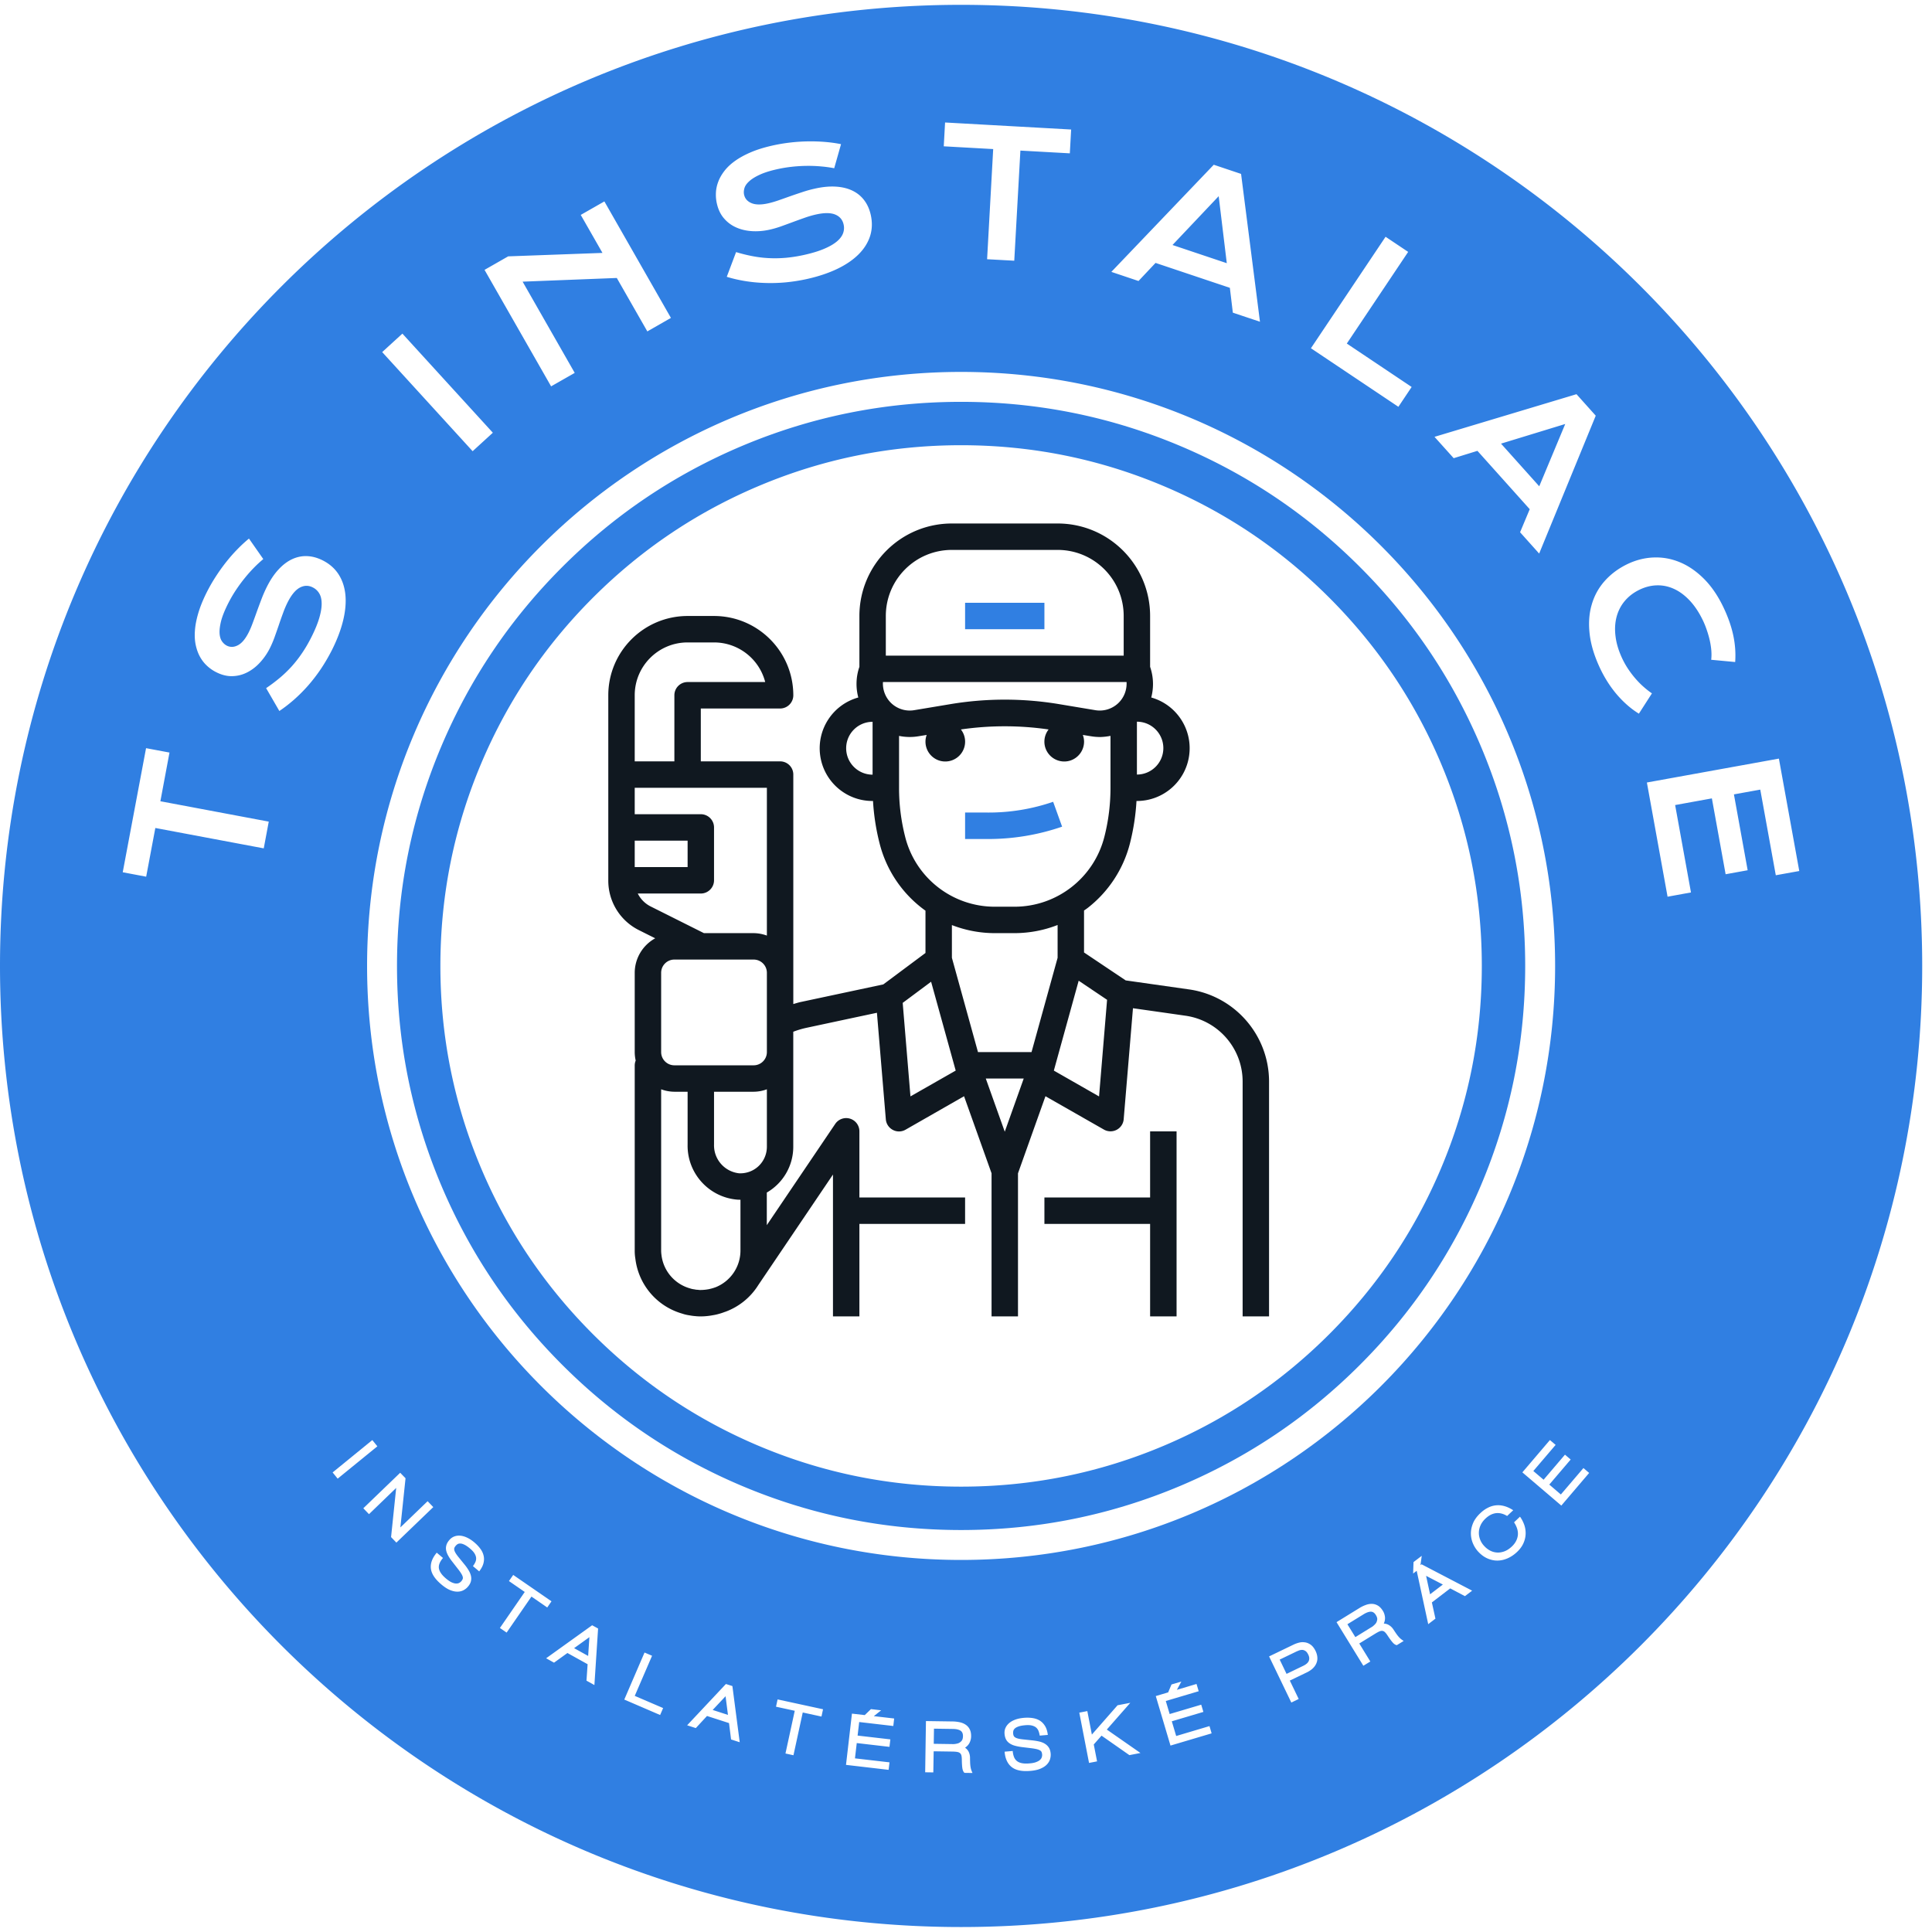
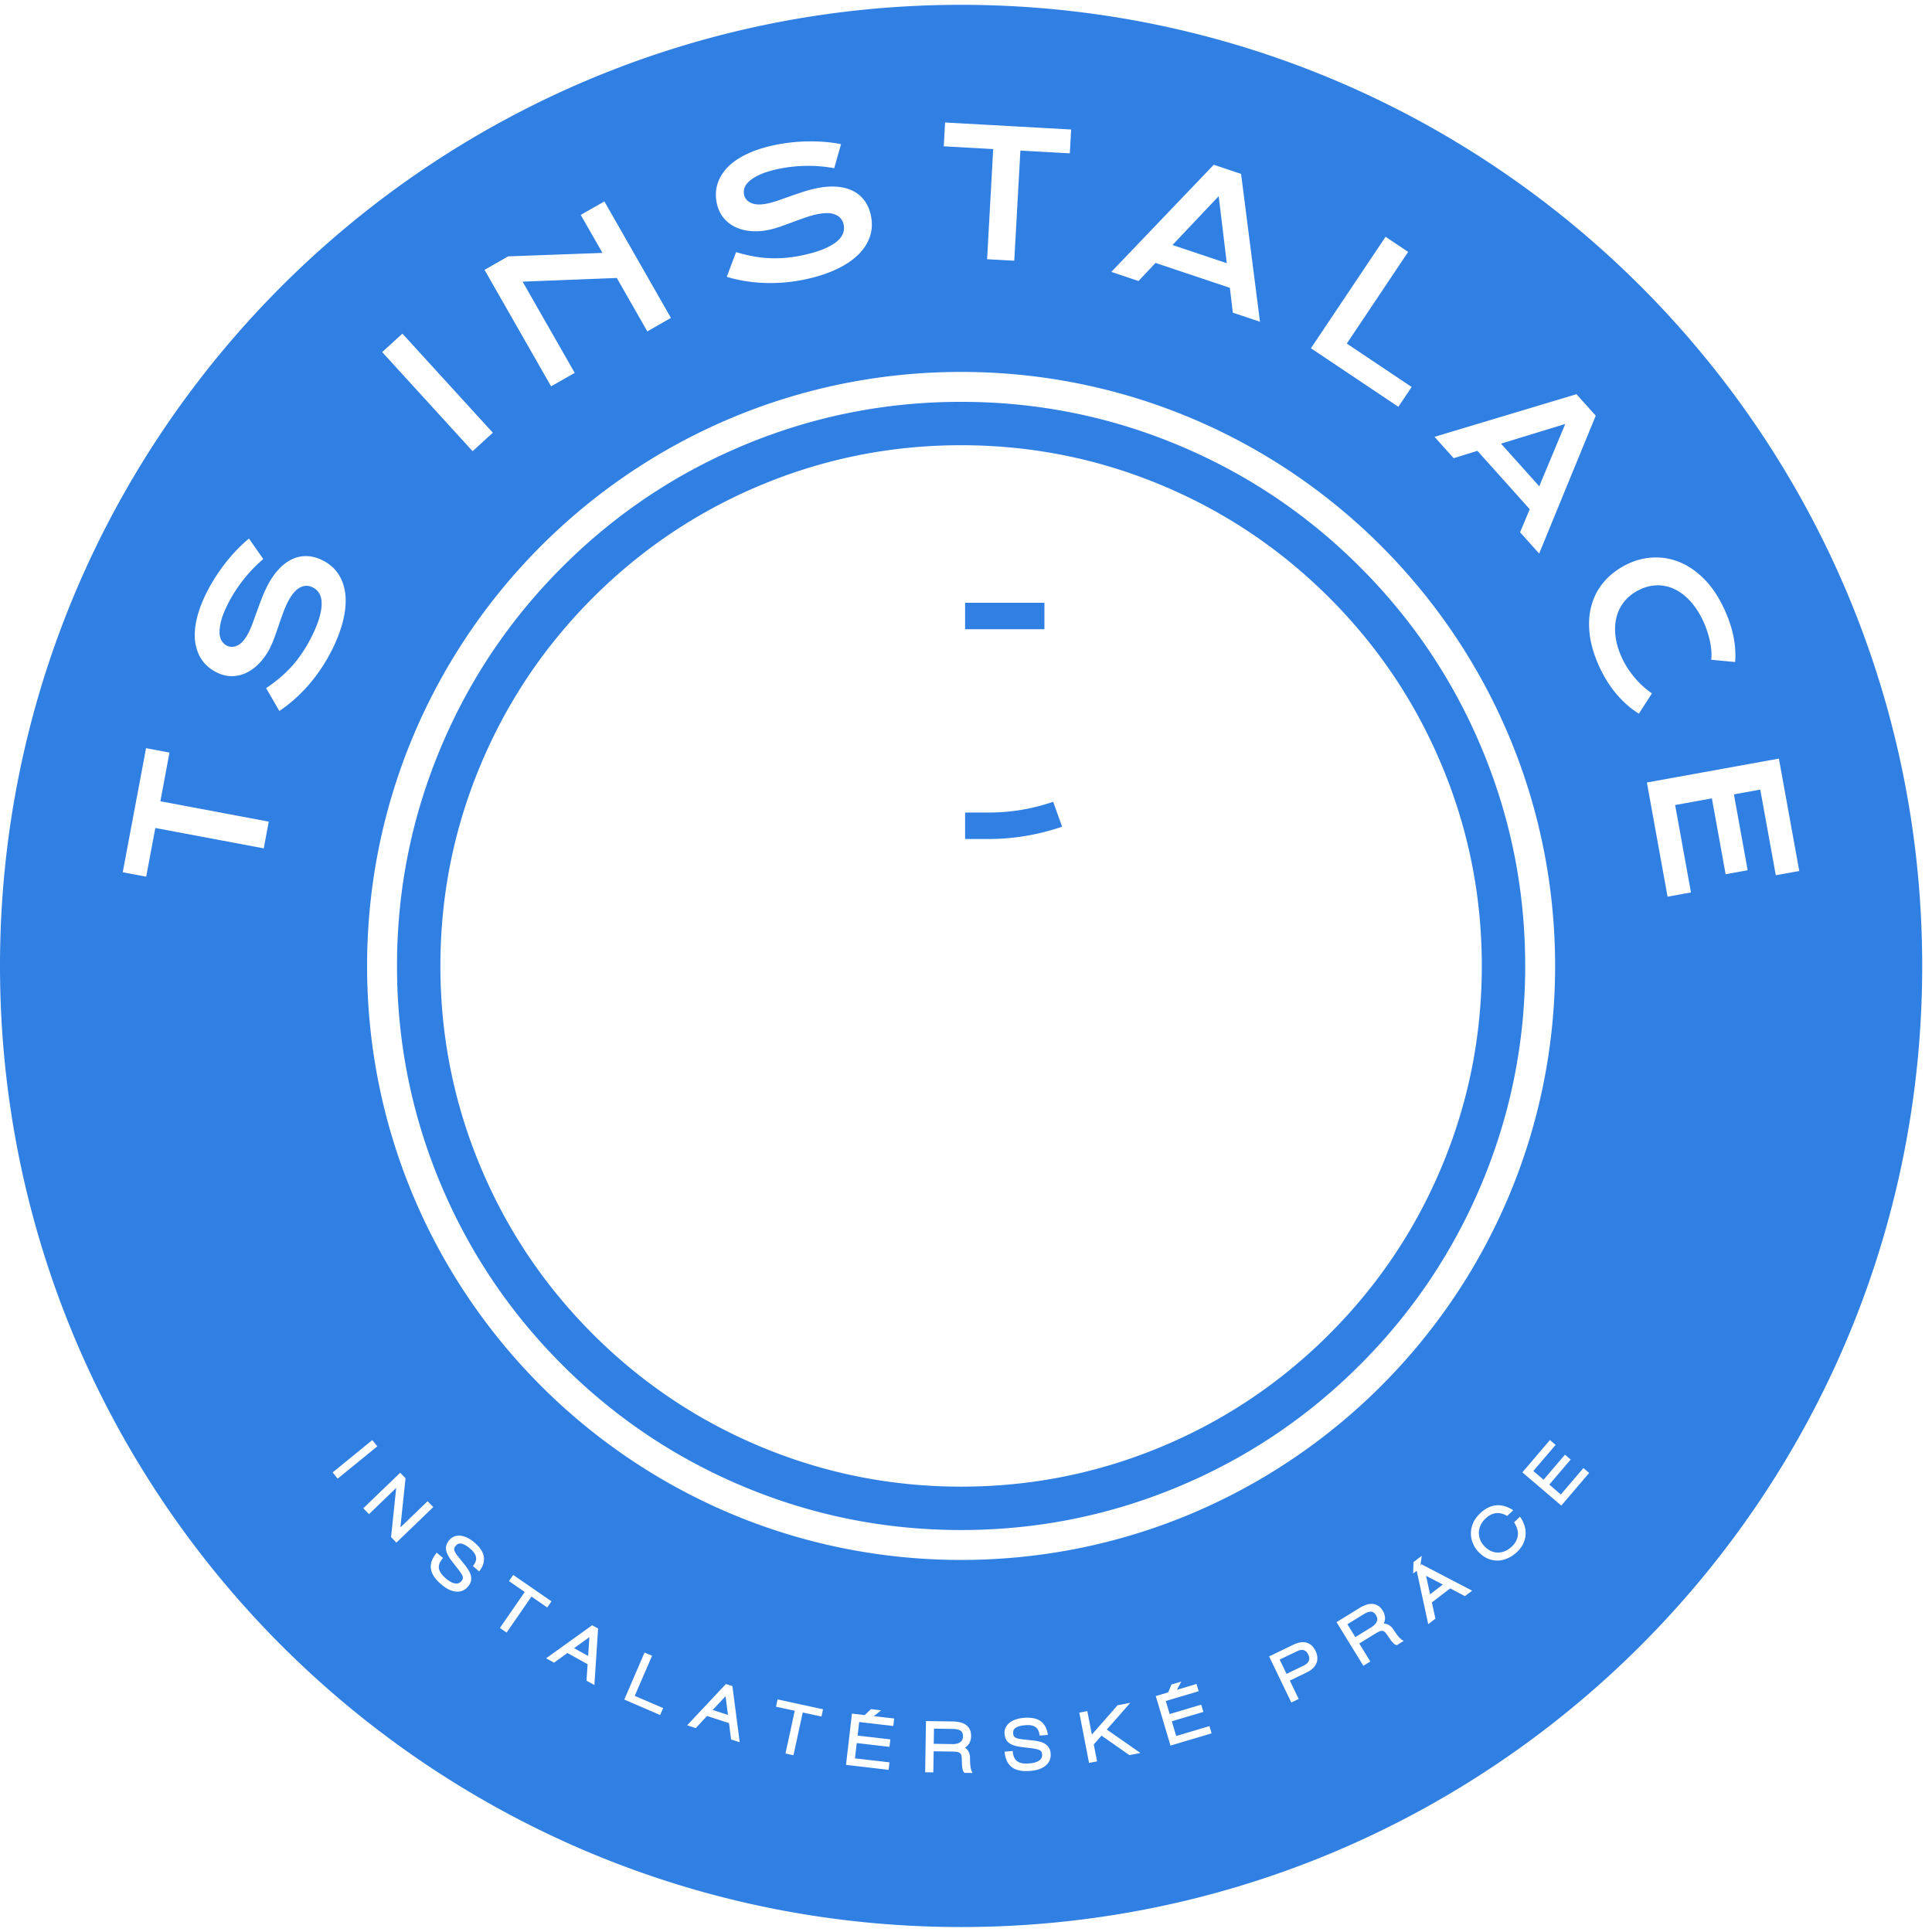
<svg xmlns="http://www.w3.org/2000/svg" xml:space="preserve" width="258.667" height="258.667">
  <path d="M746.449 1495.74c-67.929-28.75-128.09-69.29-180.469-121.68-52.429-52.42-92.968-112.58-121.718-180.51-29.731-70.35-44.614-144.02-44.614-221.05 0-76.988 14.883-150.699 44.614-221.051 28.75-67.929 69.289-128.09 121.718-180.508 52.379-52.39 112.54-92.929 180.469-121.679 70.352-29.731 144.02-44.614 221.051-44.614 77.03 0 150.7 14.883 221.05 44.614 67.93 28.75 128.09 69.289 180.47 121.679 52.43 52.418 92.97 112.579 121.72 180.508 29.73 70.352 44.61 144.02 44.61 221.051 0 77.03-14.88 150.7-44.61 221.05-28.75 67.93-69.29 128.09-121.72 180.51-52.38 52.39-112.54 92.93-180.47 121.68-70.35 29.73-144.02 44.61-221.05 44.61-77.031 0-150.699-14.88-221.051-44.61zM763.48 489.488C700.738 516.02 645.23 553.48 596.84 601.84c-48.36 48.39-85.82 103.898-112.352 166.64-27.457 64.918-41.168 132.93-41.168 204.02s13.711 139.1 41.168 204.02c26.532 62.74 63.992 118.25 112.352 166.64 48.39 48.36 103.898 85.82 166.64 112.35 64.918 27.46 132.93 41.17 204.02 41.17s139.1-13.71 204.02-41.17c62.74-26.53 118.25-63.99 166.64-112.35 48.36-48.39 85.82-103.9 112.35-166.64 27.46-64.92 41.17-132.93 41.17-204.02s-13.71-139.102-41.17-204.02c-26.53-62.742-63.99-118.25-112.35-166.64-48.39-48.36-103.9-85.82-166.64-112.352-64.92-27.457-132.93-41.168-204.02-41.168s-139.102 13.711-204.02 41.168zm208.04 821.992h79.852v26.61H971.52Zm88.64-173.75a199.42 199.42 0 0 0-66.801-10.82H971.52v-26.64h21.839a227.722 227.722 0 0 1 75.821 12.43z" style="fill:#307fe2;fill-opacity:1;fill-rule:evenodd;stroke:none" transform="matrix(.133 0 0 -.133 0 258.667)" />
-   <path d="M785.27 1178.44c7.39 0 13.32-5.94 13.32-13.28V934.141c2.461.699 4.851 1.48 7.351 2.031l83.239 17.738 42.461 31.641v42.569a119.072 119.072 0 0 0-46.289 68.13 224.627 224.627 0 0 0-6.524 42.3h-.43c-26.558-.11-49.097 19.46-52.738 45.79-3.629 26.32 12.738 51.25 38.36 58.39a52.63 52.63 0 0 0 1.101 30.86v51.18c0 51.44 41.68 93.12 93.117 93.12h106.412c51.44 0 93.12-41.68 93.12-93.12v-51.18a52.98 52.98 0 0 0 1.14-30.86c25.5-7.22 41.79-32.11 38.16-58.35-3.63-26.29-26.09-45.83-52.58-45.83h-.43c-.82-14.33-3.01-28.55-6.52-42.42a119.766 119.766 0 0 0-42.54-65.19c-1.21-.94-2.5-1.8-3.75-2.66v-42.229l41.95-28.121 64.3-9.141c45.78-6.801 79.77-46.019 80-92.309V619.691h-26.6V856.48c-.2 33.09-24.49 61.02-57.19 65.86l-24.57 3.519-28.63 4.063-9.34-111.723c-.35-4.527-3.05-8.551-7.07-10.66a13.375 13.375 0 0 0-12.77.191l-58.91 33.602-27.65-77.582V619.691h-26.61V763.75l-27.691 77.582-58.789-33.633c-3.95-2.308-8.828-2.429-12.852-.277a13.258 13.258 0 0 0-7.109 10.738l-8.949 107.192-28.239-6.012-43.121-9.219a92.144 92.144 0 0 1-12.859-3.871V790.391c-.031-18.981-10.192-36.52-26.641-46.012v-32.82l68.828 101.839a13.308 13.308 0 0 0 14.961 5.352 13.288 13.288 0 0 0 9.422-12.809V739.41H971.52v-26.601H865.121v-93.118H838.52V762.5l-75.2-111.289a65.685 65.685 0 0 0-33.281-26.91h-.117c-2.152-.821-3.981-1.449-5.863-1.961a55.056 55.056 0 0 0-5.618-1.32h-.16a67.21 67.21 0 0 0-12.812-1.329c-1.918 0-3.828.079-5.739.309-1.839.121-3.679.391-5.511.738-2.578.352-5.16.942-7.617 1.801a65.65 65.65 0 0 0-46.993 55.121 48.284 48.284 0 0 0-.66 8.551v186.25c.031 1.641.352 3.277.973 4.769-.621 2.809-.973 5.661-.973 8.551v79.809c.031 14.449 7.961 27.769 20.621 34.72l-16.05 8.05c-19.219 9.41-31.329 28.98-31.18 50.35v186.25c.039 44.06 35.75 79.77 79.851 79.81h26.598c44.063-.04 79.762-35.75 79.801-79.81 0-7.34-5.93-13.32-13.32-13.32h-79.801v-53.2zm345.9 146.33c0 36.75-29.76 66.52-66.52 66.52H958.238c-36.758 0-66.519-29.77-66.519-66.52v-39.89h239.451zm-452.299-79.81c0 7.34 5.93 13.32 13.32 13.32h78.118c-6.09 23.48-27.258 39.88-51.52 39.88h-26.598c-29.421 0-53.242-23.82-53.242-53.2v-66.52h39.922zm446.289-8.44c6.13 5.51 9.37 13.52 8.9 21.76H888.828c-.469-8.24 2.813-16.25 8.902-21.76 6.141-5.5 14.418-7.93 22.54-6.56l36.531 6.09a332.935 332.935 0 0 0 109.289 0l36.53-6.09c8.12-1.37 16.4 1.06 22.54 6.56zm45.93-44.76c0 14.69-11.91 26.6-26.6 26.6v-53.2c14.69 0 26.6 11.91 26.6 26.6zm-292.692 26.48c-14.687 0-26.597-11.91-26.597-26.6 0-14.69 11.91-26.6 26.597-26.6zm143.012-186.13c42.69.08 79.88 29.1 90.35 70.51 4.1 16.09 6.13 32.61 6.13 49.22v52.26a60.63 60.63 0 0 0-10.55-1.17c-3.04.04-6.09.27-9.1.78l-8.2 1.33c.78-2.15 1.21-4.38 1.25-6.64.04-8.75-5.63-16.52-13.95-19.18-8.32-2.62-17.42.47-22.42 7.66-5 7.18-4.72 16.75.67 23.67a307.278 307.278 0 0 1-88.289 0c5.398-6.92 5.668-16.49.668-23.67a19.986 19.986 0 0 0-22.418-7.66c-8.321 2.66-13.992 10.43-13.91 19.18 0 2.26.429 4.53 1.211 6.64l-8.204-1.33a53.424 53.424 0 0 0-19.609.35v-52.22c-.039-16.57 2.031-33.05 6.09-49.11 10.281-41.52 47.582-70.66 90.351-70.62zm-315.941 93.12c7.34 0 13.32-5.97 13.32-13.32v-53.2c0-7.34-5.98-13.32-13.32-13.32h-63.438a29.05 29.05 0 0 1 13.321-13.2l53.277-26.68h50.043c4.566-.04 9.058-.9 13.316-2.46v148.79H638.949v-26.61zm-13.278-26.6h-53.242v-26.598h53.242Zm292.297-212.849h53.912l26.25 94.918v33.011c-13.75-5.39-28.44-8.16-43.24-8.2h-19.93c-14.8 0-29.449 2.77-43.242 8.12v-32.931ZM678.871 978.91c-7.351 0-13.32-5.98-13.32-13.32v-79.809c0-7.34 5.969-13.32 13.32-13.32h79.801c7.348 0 13.316 5.98 13.316 13.32v79.809c0 7.34-5.968 13.32-13.316 13.32zm381.989-111.762 45.51-26.019 8.08 97.269-28.59 19.223zm-98.79 0-24.769 89.454-28.59-21.293 7.809-94.137zm30.27-7.968 19.11-53.559 19.1 53.559zm-220.352-10.86a38.694 38.694 0 0 0-13.316-2.461h-39.883V792.66c-.391-14.769 10.59-27.308 25.27-28.91 7.269-.309 14.382 2.301 19.652 7.34 5.269 5.039 8.238 12 8.277 19.301zm-57.769-201.05c1.953.429 3.902.968 5.781 1.679l.469.153a39.785 39.785 0 0 1 24.922 37.109v50.937c-.903 0-1.84 0-2.661.043-28.902 2.11-51.128 26.481-50.539 55.469v53.199h-13.32c-4.531.039-9.07.86-13.32 2.461V687.031c-.039-1.832.07-3.633.308-5.39 1.84-16.02 13.161-29.301 28.629-33.711 1.332-.43 2.703-.782 4.102-.942 1.332-.226 1.922-.386 2.461-.429.59 0 1.801-.11 2.308-.188a12.32 12.32 0 0 1 2.11-.082c2.73.039 5.429.313 8.082.82.32 0 .429.121.668.161zm337.151 65.539v26.601h106.4v66.531h26.64v-186.25h-26.64v93.118z" style="fill:#101820;fill-opacity:1;fill-rule:evenodd;stroke:none" transform="matrix(.133 0 0 -.133 0 258.667)" />
  <path d="M0 972.5C0 1506.84 433.16 1940 967.5 1940c534.34 0 967.5-433.16 967.5-967.5C1935 438.16 1501.84 5 967.5 5 433.16 5 0 438.16 0 972.5Zm950.039 825.08 49.762-2.78-6.129-110.89 27.348-1.49 6.17 110.86 49.76-2.77 1.33 23.98-126.909 7.07zM740.98 1691.09a162.032 162.032 0 0 1 16.168-4.02c5.43-1.05 10.942-1.76 16.563-2.03 5.59-.31 11.41-.2 17.379.31 6.019.55 12.308 1.53 18.871 3.01 7.93 1.8 14.57 3.83 19.879 6.13 5.359 2.27 9.539 4.73 12.66 7.35 3.09 2.61 5.16 5.39 6.211 8.28 1.019 2.89 1.211 5.82.508 8.79-1.059 4.76-3.91 8.12-8.52 10-4.609 1.87-11.09 1.87-19.41 0-3.629-.82-7.418-1.92-11.367-3.32a581.465 581.465 0 0 1-11.91-4.3c-4.032-1.49-7.973-2.93-11.883-4.34-3.899-1.36-7.649-2.46-11.168-3.24-5.902-1.33-11.762-1.87-17.5-1.56-5.781.31-11.09 1.48-15.981 3.59-4.839 2.07-9.058 5.12-12.531 9.14-3.519 3.99-5.937 9.03-7.308 15.08-.821 3.59-1.129 7.27-.942 11.06.199 3.75 1.02 7.5 2.461 11.21 1.41 3.71 3.559 7.34 6.328 10.89 2.813 3.56 6.41 6.92 10.821 10 4.421 3.13 9.691 5.98 15.781 8.56 6.14 2.62 13.289 4.8 21.41 6.64 5.898 1.33 11.91 2.34 18.012 3.05 6.09.7 12.109 1.09 18.039 1.17 5.898.08 11.648-.12 17.269-.59 5.59-.47 10.86-1.21 15.821-2.22l-6.871-24.22c-4.071.78-8.399 1.4-12.969 1.79-4.61.43-9.34.63-14.223.59-4.879-.04-9.879-.31-15-.86a136.05 136.05 0 0 1-15.43-2.54c-7.347-1.64-13.277-3.55-17.769-5.7-4.539-2.11-8.008-4.34-10.43-6.64-2.469-2.27-3.988-4.57-4.609-6.88-.629-2.3-.75-4.45-.281-6.48.902-3.95 3.402-6.76 7.5-8.44 4.101-1.72 9.769-1.76 17.031-.12 2.89.67 6.211 1.61 9.93 2.89 3.71 1.29 7.57 2.66 11.64 4.11a650.09 650.09 0 0 0 12.5 4.25c4.25 1.41 8.43 2.58 12.539 3.48 7.77 1.76 14.84 2.42 21.211 2.03 6.36-.39 11.949-1.76 16.711-4.06 4.809-2.31 8.758-5.55 11.84-9.65 3.129-4.1 5.309-9.02 6.598-14.69 1.679-7.57 1.453-14.72-.7-21.44-2.187-6.72-6.058-12.85-11.64-18.4-5.59-5.55-12.699-10.39-21.41-14.57-8.668-4.14-18.629-7.5-29.879-10.04-7.418-1.68-14.77-2.81-22.071-3.52-7.269-.66-14.379-.85-21.25-.58-6.879.23-13.519.9-19.918 1.95-6.41 1.06-12.421 2.46-18.089 4.22zm480.86 87.93 27.5-9.22 19.02-148.82-27.31 9.14-3 25-74.81 25.08-17.15-18.21-27.34 9.18zm13.12-99.1-8.16 67.46-46.49-49.14zm-723.401 6.88-23.789-13.6 67-117.26 23.781 13.55-52.461 91.84 94.808 3.71 30.743-53.79 23.75 13.59-66.993 117.27-23.789-13.59 21.871-38.25zm905.981 4.49-22.74 15.23-75.15-112.22 88.05-58.95 13.35 19.96-65.27 43.71zM384.73 1590.43l20.348 18.59 91.051-99.76-20.348-18.6zM369.531 972.5c0 330.23 267.739 597.97 597.969 597.97 330.23 0 597.97-267.74 597.97-597.97S1297.73 374.531 967.5 374.531 369.531 642.27 369.531 972.5zm1217.459 575.55 19.38-21.64-56.96-138.79-19.21 21.44 9.72 23.21-52.65 58.75-23.91-7.39-19.3 21.49zm-37.5-92.7 26.17 62.7-64.64-19.77zm-1268.24-193.2c-4.262-3.52-8.711-6.88-13.359-10l13.32-23.01c4.918 3.28 9.809 7.07 14.687 11.33 4.883 4.3 9.614 9.02 14.18 14.18a169.994 169.994 0 0 1 12.973 16.87c4.058 6.06 7.808 12.5 11.25 19.3 5.148 10.31 8.859 20.12 11.129 29.49 2.269 9.38 3.011 17.97 2.269 25.78-.789 7.82-3.051 14.69-6.879 20.63-3.832 5.94-9.218 10.66-16.172 14.14-5.199 2.58-10.386 3.98-15.546 4.18-5.153.19-10.122-.82-14.961-3.05-4.801-2.22-9.371-5.66-13.711-10.35-4.379-4.69-8.321-10.59-11.879-17.69a135.682 135.682 0 0 1-5.231-11.96 745.863 745.863 0 0 1-4.609-12.38 750.622 750.622 0 0 0-4.223-11.6c-1.328-3.67-2.687-6.84-4.019-9.53-3.321-6.64-6.949-11.02-10.86-13.09-3.91-2.11-7.699-2.27-11.289-.47-1.84.94-3.48 2.38-4.84 4.34-1.371 1.91-2.191 4.57-2.429 7.89-.231 3.36.277 7.46 1.449 12.3 1.211 4.85 3.52 10.63 6.879 17.39 2.383 4.72 4.961 9.25 7.769 13.51 2.852 4.3 5.782 8.36 8.872 12.15 3.039 3.83 6.21 7.38 9.41 10.66 3.199 3.29 6.449 6.25 9.609 8.91l-14.418 20.63c-3.902-3.21-7.812-6.8-11.711-10.82-3.949-4.03-7.738-8.36-11.41-13.01a186.517 186.517 0 0 1-10.469-14.69 165.07 165.07 0 0 1-9.062-15.86c-3.75-7.5-6.52-14.41-8.399-20.78-1.871-6.37-3.011-12.27-3.359-17.66-.391-5.39-.082-10.27.898-14.68.981-4.42 2.422-8.36 4.411-11.84 1.96-3.48 4.339-6.45 7.152-8.98a39.45 39.45 0 0 1 9.137-6.26c5.55-2.77 10.98-4.1 16.293-3.9 5.308.16 10.308 1.48 15.039 3.94 4.687 2.43 8.98 5.79 12.847 10.08 3.871 4.26 7.192 9.1 9.891 14.53a104.05 104.05 0 0 1 4.531 10.71 802.69 802.69 0 0 1 4.18 11.91c1.359 4.06 2.769 8.05 4.211 11.95 1.41 3.95 2.929 7.58 4.609 10.94 3.828 7.62 7.93 12.62 12.309 15 4.371 2.38 8.75 2.5 13.121.27 2.738-1.36 4.89-3.35 6.488-5.97 1.602-2.62 2.422-5.98 2.461-10.04.082-4.06-.699-8.87-2.309-14.45-1.601-5.55-4.21-12-7.851-19.26-3.008-6.02-6.207-11.53-9.609-16.49-3.36-4.96-6.95-9.53-10.739-13.71a123.061 123.061 0 0 0-12.031-11.48zm1383.16 121.52c-9.1-.39-17.93-2.65-26.6-6.87-8.86-4.34-16.36-9.96-22.5-16.88-6.13-6.91-10.51-14.92-13.08-24.02-2.62-9.06-3.25-19.1-1.88-30.12 1.37-11.01 5.08-22.73 11.13-35.23 4.81-9.77 10.51-18.44 17.15-25.98 6.64-7.5 13.71-13.55 21.17-18.12l13.13 20.43a86.064 86.064 0 0 0-8.32 6.52c-2.77 2.42-5.39 5.08-7.89 7.93-2.5 2.85-4.88 5.9-7.11 9.18-2.23 3.24-4.22 6.68-5.98 10.23-3.83 7.89-6.25 15.43-7.22 22.7-1.02 7.22-.71 13.9.82 20 1.56 6.09 4.25 11.52 8.2 16.25 3.91 4.72 8.87 8.55 14.88 11.48 5.78 2.81 11.64 4.3 17.58 4.45 5.9.16 11.64-1.01 17.19-3.55 5.54-2.5 10.78-6.37 15.74-11.6 4.92-5.2 9.34-11.76 13.16-19.61 1.61-3.28 2.97-6.68 4.18-10.24 1.22-3.51 2.23-7.07 3.01-10.54.78-3.52 1.29-6.92 1.56-10.2.24-3.32.2-6.36-.15-9.18l24.14-2.26c.66 9.1-.04 18.28-2.07 27.5-2.03 9.22-5.47 18.79-10.27 28.67-5.51 11.29-12 20.62-19.54 28.05-7.5 7.38-15.5 12.85-24.02 16.32-8.55 3.52-17.34 5.08-26.41 4.69zM147.148 1062.34l9.223 49.03 109.141-20.51 5.039 26.91-109.102 20.51 9.172 49.02-23.59 4.42-23.48-124.92zm1643.592 118.87 20.51-113.16-23.63-4.26-15.63 86.21-26.52-4.8 13.83-76.37-22.19-4.03-13.83 76.37-36.99-6.72 15.94-87.97-23.56-4.29-20.82 114.96zm-219.02-751.948-39.22 33.437 27.73 32.531 5.75-4.878-22.43-26.293 10.32-8.789 21.52 25.242 5.74-4.891-21.52-25.23 11.64-9.961 22.73 26.601 5.75-4.922zM374.801 495.199l-39.961-32.578 5.082-6.25 39.957 32.539zm18.871-97.66 5.156 49.492-27.379-26.41-5.711 5.938 37.114 35.742 5.386-5.539-5.187-49.492 27.418 26.402 5.703-5.942-37.152-35.742zM1517.81 376.25c3.32 1.48 6.45 3.59 9.34 6.328 2.89 2.731 5 5.621 6.37 8.672 1.4 3.09 2.14 6.172 2.26 9.301a25.28 25.28 0 0 1-1.33 9.179c-1.05 2.969-2.46 5.782-4.33 8.36l-5.98-5.668c3.05-4.692 4.3-9.141 3.79-13.242-.55-4.141-2.54-7.809-5.98-11.09-2.42-2.27-4.84-3.871-7.38-4.852-2.5-.937-4.96-1.359-7.34-1.25-2.43.121-4.73.711-6.96 1.84a21.296 21.296 0 0 0-6.05 4.613c-1.84 1.911-3.2 4.02-4.14 6.36-.94 2.347-1.41 4.769-1.37 7.23.04 2.457.59 4.918 1.68 7.348 1.09 2.422 2.73 4.68 4.96 6.793a24.06 24.06 0 0 0 4.81 3.558c1.68.93 3.43 1.52 5.27 1.829 1.84.281 3.75.203 5.66-.231 1.96-.43 3.99-1.25 6.06-2.539l6.13 5.781c-3.16 2.071-6.25 3.481-9.26 4.258-2.97.781-5.86.973-8.63.621-2.77-.347-5.43-1.211-7.97-2.57-2.58-1.328-4.96-3.09-7.22-5.238-3.56-3.36-6.06-6.84-7.5-10.469-1.45-3.672-2.11-7.223-2-10.66.12-3.481.9-6.762 2.27-9.852 1.37-3.039 3.12-5.699 5.23-7.93 2.89-3.082 6.02-5.351 9.34-6.75 3.36-1.449 6.76-2.152 10.16-2.07 3.43.07 6.79.86 10.11 2.34zM433.75 365.859c.629-5.269 4.141-10.629 10.629-16.058 3.082-2.61 5.973-4.492 8.672-5.582 2.73-1.098 5.187-1.641 7.461-1.598 2.218 0 4.258.5 6.047 1.438 1.8.941 3.32 2.152 4.57 3.671 1.531 1.801 2.5 3.598 2.93 5.391a11.78 11.78 0 0 1 0 5.469c-.43 1.84-1.207 3.711-2.34 5.551a47.883 47.883 0 0 1-3.989 5.66l-6.32 7.777c-1.371 1.723-2.351 3.121-3.012 4.301-.628 1.133-1.019 2.101-1.128 2.961-.122.82-.04 1.531.269 2.148.27.59.699 1.211 1.25 1.84a7.222 7.222 0 0 0 1.992 1.684c.778.429 1.719.617 2.891.539 1.129-.071 2.5-.5 4.058-1.281 1.571-.79 3.399-2.04 5.469-3.79 2.11-1.8 3.641-3.441 4.571-5.039.941-1.562 1.449-3.089 1.531-4.531a8.564 8.564 0 0 0-.821-4.14c-.589-1.329-1.41-2.661-2.39-3.95l6.289-5.308c2.191 2.847 3.641 5.539 4.301 8.199.66 2.617.742 5.16.16 7.578-.551 2.461-1.641 4.801-3.32 7.031-1.641 2.27-3.68 4.41-6.098 6.45-2.383 1.992-4.762 3.55-7.152 4.679-2.379 1.141-4.68 1.801-6.872 2-2.226.192-4.296-.078-6.168-.828-1.921-.742-3.558-1.949-5-3.672-1.41-1.679-2.39-3.32-2.851-5-.508-1.679-.59-3.398-.277-5.148.347-1.801 1.058-3.641 2.109-5.512 1.059-1.91 2.461-3.949 4.219-6.168l5.59-7.191c1.519-1.91 2.652-3.551 3.429-4.84.781-1.289 1.25-2.352 1.41-3.25.192-.86.121-1.602-.199-2.262-.269-.629-.699-1.25-1.211-1.918a8.162 8.162 0 0 0-2.219-1.75c-.902-.469-1.96-.672-3.21-.629-1.29.078-2.731.469-4.372 1.207-1.636.742-3.519 2.032-5.628 3.793-2.219 1.879-3.942 3.668-5.11 5.43-1.18 1.719-1.879 3.398-2.109 5.078-.199 1.641.078 3.32.777 5 .703 1.68 1.832 3.441 3.363 5.231l-6.293 5.32c-4.527-5.391-6.488-10.711-5.898-15.981zm988.79-5 3.59 2.731 11.6-53.711 7.27 5.551-3.59 16.332 18.47 14.136 14.81-7.808 7.26 5.5-50.93 26.57-1.1-.859 1.29 9.371-8.28-6.293zM535 337.66l-25-36.25-6.762 4.641 25 36.25-15.898 10.98 4.301 6.168 38.519-26.558-4.262-6.211zm900.59 20.891 4.02-18.59 12.85 9.809zm-33.64-67.102c1.37-1.57 2.78-2.469 4.18-2.699l6.88 4.219a42.899 42.899 0 0 0-2.78 1.992c-.74.629-1.48 1.328-2.22 2.187-.74.821-1.53 1.832-2.39 3.051-.82 1.172-1.83 2.692-3.04 4.531-1.13 1.68-2.5 3.04-4.14 4.059-1.6 1.051-3.4 1.602-5.43 1.68 1.01 2.261 1.4 4.492 1.17 6.722-.27 2.219-.94 4.219-2.07 6.047-1.56 2.5-3.28 4.34-5.16 5.391-1.91 1.101-3.86 1.641-5.93 1.68-2.07.043-4.18-.348-6.33-1.168-2.15-.782-4.22-1.801-6.25-3.051l-23.01-14.18 26.99-43.898 7.03 4.289-11.13 18.129 15.94 9.8c1.79 1.098 3.24 1.879 4.45 2.391 1.17.469 2.19.617 3.09.469.9-.16 1.72-.629 2.46-1.371.74-.739 1.6-1.797 2.5-3.199 2.07-3.129 3.79-5.508 5.19-7.071zm-45.58 18.352 16.25 10c2.73 1.679 5.11 2.578 7.18 2.66 2.04.039 3.79-1.051 5.2-3.359 1.13-1.832 1.6-3.403 1.37-4.762-.2-1.328-.63-2.539-1.33-3.559-.39-.511-.82-.98-1.29-1.441-.43-.43-.9-.86-1.37-1.25-.5-.43-.97-.789-1.4-1.02l-1.1-.66-15.5-9.57zM591.52 269.57l-1.129-16.558 7.968-4.422 3.711 56.922-5.98 3.277-46.32-33.238 7.96-4.422 13.481 9.73zm-13.59 16.168 15.39 11.063-1.25-18.91zm737.34-24.527-16.87-8.121 8.94-18.52-7.42-3.59-22.38 46.442 24.73 11.918c1.64.781 3.43 1.441 5.43 1.949 1.99.512 4.02.59 6.01.27 1.99-.27 3.91-1.09 5.78-2.418 1.84-1.332 3.44-3.403 4.85-6.25.97-2.071 1.6-4.141 1.75-6.172.2-2.028-.07-3.989-.82-5.86-.7-1.879-1.87-3.629-3.51-5.269-1.64-1.61-3.79-3.09-6.49-4.379zm-10.86 20.82-16.21-7.812 6.92-14.379 16.83 8.129a16.82 16.82 0 0 1 3.13 1.91c.94.742 1.64 1.57 2.15 2.461.5.941.74 1.961.74 3.09 0 1.129-.31 2.379-.98 3.75-.9 1.84-1.83 3.05-2.89 3.711-1.05.699-2.15 1.058-3.24 1.089-1.13 0-2.27-.191-3.36-.621-1.09-.429-2.15-.859-3.09-1.328zM628.441 233.98l20.387 47.348 7.582-3.238-17.43-40.391 28.559-12.269-3.008-6.989zm547.499 7.231 3.36 7.969 9.92 2.929-4.49-8.32 19.76 5.902 2.19-7.312-33.13-9.84 3.91-13.129 31.76 9.418 2.19-7.269-31.8-9.45 4.41-14.808 33.52 9.969 2.15-7.309-41.41-12.301-14.8 49.84zm-442.069-30.902 2.07-16.481 8.707-2.808-7.378 56.558-6.532 2.07-39.019-41.558 8.711-2.82 11.289 12.191zm-16.449 13.211 12.969 13.82 2.418-18.789zm90.668-2.54-9.34-43.05-8.051 1.761 9.34 43.008-18.867 4.102 1.598 7.34 45.75-9.922-1.571-7.34zm328.82-42.929-28.04 19.609-7.82-8.871 3.33-17.027-8.09-1.563-9.81 50.621 8.09 1.559 4.57-23.629 25.86 29.488 12.81 2.461-23.63-26.91 33.87-23.59zm-266.398 40.308 6.25 6.02 10.269-1.219-7.383-5.859 20.473-2.379-.859-7.543-34.34 3.992-1.602-13.641 32.969-3.82-.898-7.539-32.93 3.828-1.801-15.398 34.77-4.02-.899-7.543-42.89 5 5.98 51.602zm147.848-52.269c4.14-3.32 10.43-4.641 18.87-3.899 4.02.309 7.38 1.047 10.07 2.188 2.74 1.133 4.85 2.5 6.41 4.101 1.56 1.598 2.66 3.36 3.28 5.309.59 1.949.82 3.871.67 5.82-.2 2.34-.78 4.34-1.76 5.903-.98 1.558-2.27 2.847-3.87 3.867-1.6 1.012-3.44 1.793-5.55 2.301-2.14.511-4.41.898-6.87 1.172l-9.92 1.058c-2.19.231-3.91.539-5.16.891-1.25.359-2.23.789-2.89 1.289-.7.512-1.13 1.101-1.33 1.719a7.487 7.487 0 0 0-.43 2.191c-.08.82 0 1.68.24 2.578.23.902.78 1.684 1.64 2.461.86.742 2.11 1.371 3.79 1.949 1.64.551 3.83.942 6.56 1.172 2.73.238 5 .121 6.8-.351 1.75-.469 3.2-1.168 4.25-2.11a8.936 8.936 0 0 0 2.35-3.508c.51-1.371.9-2.89 1.13-4.492l8.16.699c-.42 3.551-1.32 6.481-2.73 8.832-1.37 2.301-3.12 4.141-5.23 5.5-2.11 1.329-4.57 2.192-7.31 2.622-2.77.429-5.74.507-8.87.238-3.12-.281-5.89-.82-8.39-1.719-2.5-.902-4.57-2.031-6.29-3.48-1.68-1.411-2.93-3.051-3.79-4.922-.82-1.84-1.14-3.91-.94-6.129.2-2.149.7-4.031 1.52-5.551.82-1.559 2-2.809 3.48-3.828 1.48-1.012 3.24-1.84 5.35-2.422 2.11-.59 4.53-1.059 7.31-1.41l9.06-1.09c2.46-.309 4.41-.66 5.86-1.019 1.44-.391 2.54-.821 3.28-1.321.74-.469 1.25-1.058 1.48-1.719.24-.671.39-1.41.47-2.23a6.967 6.967 0 0 0-.35-2.809c-.27-.98-.9-1.882-1.83-2.742-.9-.82-2.23-1.558-3.91-2.179-1.72-.668-3.91-1.098-6.64-1.29-2.93-.281-5.43-.199-7.46.192-2.07.387-3.75 1.098-5.08 2.109-1.33 1.059-2.34 2.418-3.01 4.098-.66 1.68-1.13 3.711-1.33 6.101l-8.16-.71c.59-6.989 2.93-12.141 7.07-15.43zm-47.462-5.891c-1.058.93-1.757 2.461-2.109 4.531-.309 2.071-.508 5-.551 8.75-.039 1.68-.148 3-.386 4.059-.231 1.012-.704 1.84-1.372 2.461-.66.59-1.601 1.02-2.851 1.25-1.289.23-2.93.352-5.039.391l-18.711.269-.348-21.25-8.203.121.781 51.559 27.032-.391a37.055 37.055 0 0 0 6.91-.777c2.23-.473 4.219-1.293 5.937-2.422a12.05 12.05 0 0 0 4.141-4.609c1.019-1.911 1.492-4.34 1.449-7.301-.039-2.149-.547-4.219-1.527-6.25-.973-2-2.5-3.68-4.571-5.039 1.641-1.141 2.899-2.582 3.719-4.301a14.171 14.171 0 0 0 1.281-5.66c0-2.192.079-4.031.122-5.469.078-1.492.199-2.742.386-3.832.16-1.09.391-2.109.711-3.051.313-.937.742-1.988 1.281-3.16zm-11.597 44.211-19.102.281-.238-15.242 18.277-.269 1.25-.039c.512 0 1.102.039 1.723.121.629.078 1.25.187 1.879.308.621.16 1.25.309 1.832.551 1.129.469 2.148 1.25 3.047 2.258.902 1.062 1.371 2.621 1.41 4.769.031 2.692-.859 4.571-2.617 5.622-1.762 1.058-4.262 1.609-7.461 1.64z" style="fill:#307fe2;fill-opacity:1;fill-rule:evenodd;stroke:none" transform="matrix(.133 0 0 -.133 0 258.667)" />
</svg>